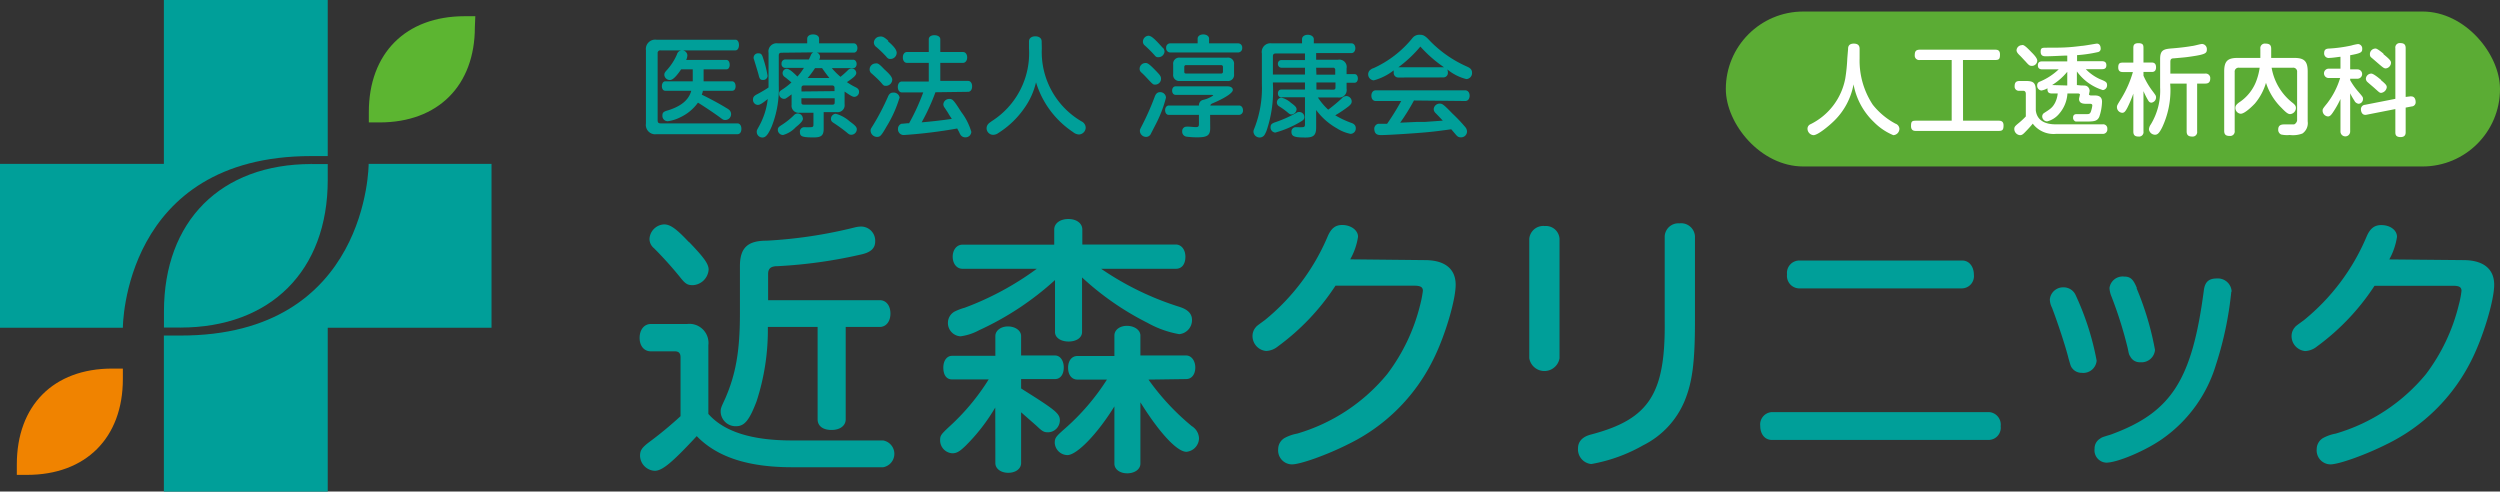
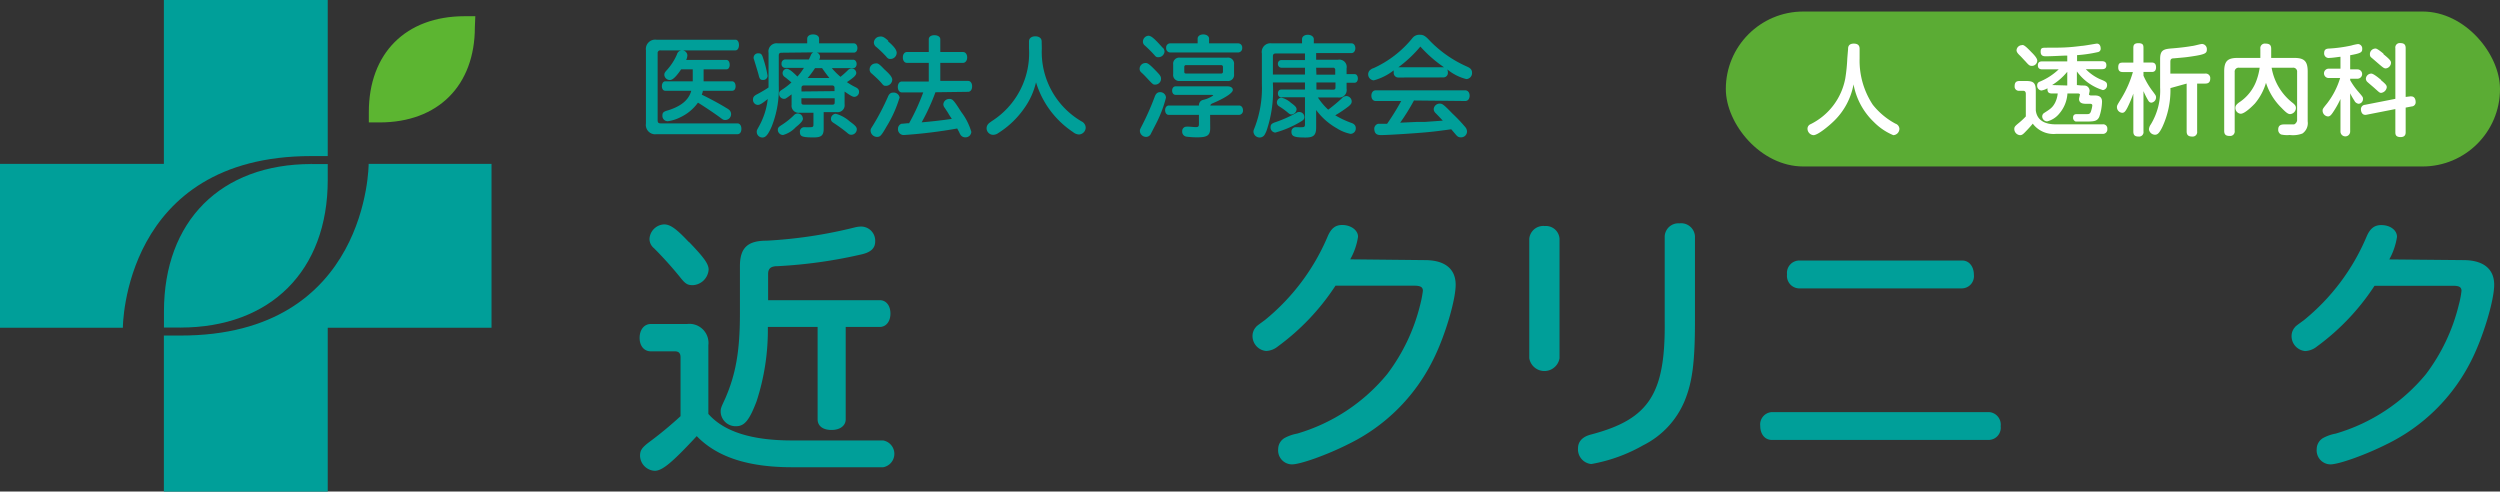
<svg xmlns="http://www.w3.org/2000/svg" viewBox="0 0 288.34 56.69">
  <rect x="0" y="0" width="288.34" height="56.69" fill="#333333" stroke="none" />
  <defs>
    <style>.cls-1{fill:#009f99;}.cls-2{fill:#5cb531;}.cls-3{fill:#f08300;}.cls-4{fill:#5bac34;}.cls-5{fill:#fff;}</style>
  </defs>
  <g id="レイヤー_2" data-name="レイヤー 2">
    <g id="レイヤー_4" data-name="レイヤー 4">
      <polygon class="cls-1" points="20.87 37.8 20.79 37.76 20.79 37.8 20.87 37.8" />
      <path class="cls-1" d="M35.91,18H37.8V0H18.9V18.9H0V37.8H14.17S14.17,18,35.91,18Zm0,.91v0l-.09,0Z" />
      <path class="cls-1" d="M20.79,38.7H18.9v18H37.8V37.8H56.69V18.9H42.52S42.52,38.74,20.79,38.7Zm0-.9v0l.08,0Z" />
      <path class="cls-1" d="M37.8,20.77V18.92H35.91c-10.44,0-17,6.57-17,17v1.86h1.89C31.22,37.78,37.8,31.21,37.8,20.77Z" />
      <polygon class="cls-1" points="35.91 18.86 35.82 18.86 35.91 18.9 35.91 18.86" />
      <path class="cls-2" d="M54.82,1.87H53.59c-6.78,0-11.05,4.27-11.05,11.05v1.2h1.23c6.78,0,11-4.27,11-11Z" />
-       <path class="cls-3" d="M14.17,42.51H12.94c-6.78,0-11,4.27-11,11.06v1.2H3.12c6.78,0,11.05-4.27,11.05-11.05Z" />
      <path class="cls-1" d="M85.05,14.23c.27,0,.46.25.46.63s-.18.62-.46.62H75.71a1.08,1.08,0,0,1-1.21-1.24V5.81a1.08,1.08,0,0,1,1.21-1.23h9.12c.24,0,.4.26.4.61s-.16.62-.4.62H76.19a.3.3,0,0,0-.34.34v7.74c0,.24.1.34.34.34Zm-3.9-4.85h3.29c.24,0,.4.24.4.57s-.16.52-.4.52H81.06c0,.16-.07.3-.12.45.9.43,2.16,1.11,2.84,1.54a1.52,1.52,0,0,1,.36.25.64.64,0,0,1,.18.45.67.67,0,0,1-.64.68c-.21,0-.26,0-.63-.29-.78-.57-1.85-1.28-2.55-1.71a5.23,5.23,0,0,1-2,1.67,4.51,4.51,0,0,1-1.47.47.61.61,0,0,1-.63-.66c0-.34.14-.46.67-.6,1.51-.48,2.37-1.2,2.66-2.25h-3c-.24,0-.39-.22-.39-.53s.15-.56.39-.56H79.9V8H78.56c-.63.92-1,1.23-1.3,1.23a.64.64,0,0,1-.64-.59c0-.19.06-.3.26-.52a6.57,6.57,0,0,0,1.2-1.85.61.61,0,0,1,1.2.1,1.3,1.3,0,0,1-.14.54h4.63c.23,0,.39.23.39.56S84,8,83.77,8H81.15Z" />
      <path class="cls-1" d="M90.15,6.08c-.23,0-.33.09-.33.32V9.87A11.68,11.68,0,0,1,89,14.6c-.41.93-.69,1.26-1.06,1.26a.65.65,0,0,1-.66-.63c0-.19,0-.19.27-.68a8.41,8.41,0,0,0,1-3.13c-.63.51-.92.68-1.14.68a.58.58,0,0,1-.56-.63c0-.27.12-.42.49-.61s1-.56,1.3-.77v-4A.94.94,0,0,1,89.71,5H93.1V4.46c0-.29.27-.49.68-.49s.69.2.69.49V5h4c.25,0,.42.23.42.54s-.16.53-.42.53H94.2a.5.5,0,0,1,.38.47.63.63,0,0,1-.1.35h3.94c.22,0,.38.22.38.49s-.16.48-.38.48H95.94a8.38,8.38,0,0,0,1,1,11,11,0,0,0,.83-.74.64.64,0,0,1,.46-.23.55.55,0,0,1,.53.52c0,.26-.26.52-1.08,1.06a7.15,7.15,0,0,0,1,.59c.29.14.4.29.4.53a.57.57,0,0,1-.54.58c-.2,0-.45-.14-1.13-.61v1.45a.8.8,0,0,1-.91.92H95v1.92c0,.76-.27,1-1.13,1-1.35,0-1.61-.11-1.61-.62a.5.5,0,0,1,.49-.56l.14,0a4,4,0,0,0,.56,0c.31,0,.37-.06.37-.31V13h-1.6a.81.81,0,0,1-.92-.92V10.88c-.67.5-.69.52-.89.52a.58.58,0,0,1-.55-.58c0-.23.08-.32.42-.53a8,8,0,0,0,1-.78c-.12-.11-.43-.37-.75-.62a.54.54,0,0,1-.27-.45.51.51,0,0,1,.47-.51c.24,0,.6.26,1.24.9a7,7,0,0,0,.75-1h-2.2a.43.43,0,0,1-.38-.48.45.45,0,0,1,.38-.49h2.77c.1-.2.15-.31.23-.5a.57.57,0,0,1,.29-.32ZM88,6.67a12.47,12.47,0,0,1,.53,2.08.5.5,0,0,1-.56.47c-.26,0-.36-.12-.46-.52s-.29-1-.54-1.82a.51.51,0,0,1,.51-.73C87.77,6.15,87.88,6.27,88,6.67Zm4.61,7c0,.23-.2.5-.83,1a3.15,3.15,0,0,1-1.46.9.61.61,0,0,1-.61-.57c0-.24.06-.33.39-.55a8.6,8.6,0,0,0,1.49-1.18.58.58,0,0,1,1,.36Zm3.64-3.16v-.43A.24.24,0,0,0,96,9.86H92.71a.24.24,0,0,0-.27.26v.43Zm-3.82.82v.49c0,.18.09.25.27.25H96c.19,0,.27-.07.27-.25v-.49ZM95.66,9c-.28-.35-.62-.81-.84-1.14H94A10.59,10.59,0,0,1,93.15,9ZM98,14c.64.46.82.66.82.91a.64.64,0,0,1-.59.63c-.19,0-.28,0-.55-.25a18.34,18.34,0,0,0-1.53-1.11c-.24-.15-.31-.27-.31-.47a.59.59,0,0,1,.55-.59A4,4,0,0,1,98,14Z" />
      <path class="cls-1" d="M102,8c.67.6.91.92.91,1.21a.74.74,0,0,1-.7.69c-.21,0-.29,0-.51-.28s-.73-.75-1.14-1.12a.58.58,0,0,1-.26-.48.69.69,0,0,1,.67-.7C101.25,7.27,101.39,7.36,102,8Zm1.72,3.35a13.81,13.81,0,0,1-1.43,3.18c-.64,1.11-.76,1.26-1.14,1.26a.75.75,0,0,1-.74-.7c0-.17,0-.2.24-.57a27.47,27.47,0,0,0,1.76-3.36c.14-.34.32-.48.61-.48A.68.68,0,0,1,103.76,11.3Zm-1.3-6.59c.71.61,1,1,1,1.35a.72.72,0,0,1-.69.69c-.2,0-.3,0-.53-.29a13.56,13.56,0,0,0-1.13-1.09.64.64,0,0,1-.28-.51.72.72,0,0,1,.67-.69C101.76,4.17,102,4.28,102.46,4.71Zm5.47,5.88a24.09,24.09,0,0,1-1.59,3.47c.88-.07,2.44-.24,3.48-.4l-.31-.47c-.12-.22-.24-.39-.5-.79a.72.72,0,0,1-.17-.42.68.68,0,0,1,.7-.62c.37,0,.5.14,1.37,1.51a7,7,0,0,1,1.16,2.29.67.67,0,0,1-.71.63.65.65,0,0,1-.51-.25,1.54,1.54,0,0,1-.18-.34l-.23-.43a56.23,56.23,0,0,1-6.1.75.66.66,0,0,1-.73-.7.61.61,0,0,1,.41-.6c.12,0,.12,0,.63-.05l.24,0a24.52,24.52,0,0,0,1.63-3.56h-2.46c-.28,0-.47-.26-.47-.63s.19-.63.47-.63h3.1V7.25h-2.52c-.28,0-.47-.26-.47-.63s.2-.62.47-.62h2.52V4.53c0-.29.26-.47.65-.47s.68.18.68.47V6h2.62c.28,0,.48.26.48.62s-.2.63-.48.63h-2.62V9.33h3.2c.28,0,.47.25.47.63s-.19.63-.47.63Z" />
      <path class="cls-1" d="M120.16,5.59A9.25,9.25,0,0,0,124.74,14a.83.83,0,0,1,.48.7.81.81,0,0,1-.78.81,1.1,1.1,0,0,1-.67-.27,10.59,10.59,0,0,1-4.28-5.75,8.45,8.45,0,0,1-1.36,3,10.31,10.31,0,0,1-3,2.86,1,1,0,0,1-.57.2.76.76,0,0,1-.77-.76.73.73,0,0,1,.22-.52c.07-.09.11-.1.41-.32a9.29,9.29,0,0,0,4.26-8.38v-.8c0-.35.28-.58.73-.58s.73.23.73.58Z" />
      <path class="cls-1" d="M133.27,8.12c.56.57.64.7.64,1a.68.68,0,0,1-.67.64c-.25,0-.25,0-1-.8-.25-.27-.32-.34-.61-.61a.52.52,0,0,1-.19-.41.67.67,0,0,1,.64-.67C132.34,7.23,132.59,7.42,133.27,8.12Zm-.57,7.38a.61.61,0,0,1-.52.29.72.72,0,0,1-.71-.66c0-.14,0-.18.18-.53a30.23,30.23,0,0,0,1.54-3.47c.13-.34.32-.5.61-.5a.66.66,0,0,1,.68.63,14.29,14.29,0,0,1-1.23,3.17Zm1.41-10a.66.66,0,0,1,.2.46.71.71,0,0,1-.68.64c-.2,0-.29,0-.5-.27-.52-.56-.57-.59-1.06-1.06a.55.55,0,0,1-.25-.48.69.69,0,0,1,.64-.67C132.79,4.14,133.13,4.43,134.11,5.52Zm5.47,9.28c0,.83-.33,1.06-1.5,1.06a9.93,9.93,0,0,1-1.25-.08.58.58,0,0,1-.48-.62.5.5,0,0,1,.54-.53.75.75,0,0,1,.21,0c.22,0,.59.05.83.05s.35-.06.35-.33V13.25H134.8c-.25,0-.42-.23-.42-.54s.18-.54.42-.54h3.48v-.06a.62.62,0,0,1,.54-.6,3.63,3.63,0,0,0,1.12-.5s-.07-.07-.2-.07h-4.16c-.22,0-.39-.2-.39-.49s.17-.49.39-.49h6c.37,0,.61.16.61.42s-.6.8-2.32,1.53c-.18.07-.24.13-.28.26h3.33c.25,0,.44.23.44.55a.48.48,0,0,1-.44.53h-3.35ZM138.13,4.45c0-.28.28-.48.65-.48s.67.2.67.48V5h3.38a.47.47,0,0,1,.44.52.48.48,0,0,1-.44.53h-7.89a.48.48,0,0,1-.44-.53.47.47,0,0,1,.44-.52h3.19Zm3.4,2.2a.7.7,0,0,1,.8.79V8.55a.7.7,0,0,1-.8.79H136.1a.7.7,0,0,1-.79-.79V7.44a.7.7,0,0,1,.79-.79Zm-4.94,1.62c0,.14.06.21.19.21h4.06a.19.19,0,0,0,.21-.21V7.72a.2.2,0,0,0-.21-.21h-4.06c-.11,0-.18.07-.19.21Z" />
      <path class="cls-1" d="M150.51,9.51h-3.7v.14a14.32,14.32,0,0,1-.75,5.48c-.17.37-.21.45-.32.55a.67.67,0,0,1-.44.18.72.72,0,0,1-.73-.65c0-.15,0-.15.2-.66a12.65,12.65,0,0,0,.77-4.85V6.18A1,1,0,0,1,146.67,5h3.5V4.52c0-.3.28-.51.67-.51s.69.22.69.51V5h4.36c.25,0,.43.24.43.56s-.18.56-.43.56H151.8v.77h2.51a.85.85,0,0,1,1,1v.66h.94c.21,0,.36.21.36.5s-.15.49-.36.49h-.94v.7a.86.86,0,0,1-1,1H152a7.37,7.37,0,0,0,1.19,1.41,18.65,18.65,0,0,0,1.54-1.28.73.73,0,0,1,.55-.29.63.63,0,0,1,.62.6c0,.23-.08.34-.34.57A14.19,14.19,0,0,1,154,13.3a10.52,10.52,0,0,0,1.85.87c.36.12.52.33.52.61a.62.62,0,0,1-.6.66,4.68,4.68,0,0,1-1.58-.64,7.61,7.61,0,0,1-2.39-2.11v2c0,.9-.29,1.17-1.22,1.17-1.31,0-1.63-.12-1.63-.68a.5.5,0,0,1,.54-.51l.28,0a2,2,0,0,0,.39,0c.28,0,.35-.08.35-.31V11.22h-2.75c-.22,0-.37-.17-.37-.44s.15-.45.37-.45h2.75Zm-.07,4c0,.2-.08.32-.35.48a11.87,11.87,0,0,1-3,1.3.59.59,0,0,1-.55-.6c0-.32.12-.45.57-.6a14.38,14.38,0,0,0,2.4-1.07.54.54,0,0,1,.34-.1A.58.58,0,0,1,150.44,13.5Zm.07-7.34h-3.38c-.22,0-.31.1-.32.31V8.6h3.7V7.81h-2.75a.42.42,0,0,1-.37-.45.4.4,0,0,1,.37-.43h2.75Zm-1.68,5.64c.58.42.71.57.71.81a.63.63,0,0,1-.56.58c-.14,0-.2,0-.42-.19a8.79,8.79,0,0,0-1-.73.53.53,0,0,1-.29-.44.57.57,0,0,1,.51-.58A2.57,2.57,0,0,1,148.83,11.8Zm3-3.2H154V8.06a.23.23,0,0,0-.26-.25H151.8Zm1.94,1.73c.19,0,.26-.08.26-.25V9.51h-2.2v.82Z" />
      <path class="cls-1" d="M161.25,8.94a.52.52,0,0,1-.5-.59.67.67,0,0,1,0-.24,6.43,6.43,0,0,1-2.31,1.16.7.7,0,0,1-.64-.72.65.65,0,0,1,.33-.55.71.71,0,0,1,.29-.14,12.33,12.33,0,0,0,4.47-3.45,1,1,0,0,1,.85-.4c.4,0,.59.1,1,.51a13.57,13.57,0,0,0,4.46,3.16c.41.18.58.38.58.71a.69.69,0,0,1-.66.73A5.57,5.57,0,0,1,166.92,8a.77.77,0,0,1,.07.34.52.52,0,0,1-.5.59Zm1.83,2.65a23.67,23.67,0,0,1-1.59,2.56l2-.09.89,0,1.94-.14h.09c-.42-.45-.53-.57-.83-.87a.65.65,0,0,1-.22-.47.69.69,0,0,1,.68-.63c.32,0,.46.1,1.49,1.16A18.29,18.29,0,0,1,169,14.66a.81.81,0,0,1,.2.51.68.68,0,0,1-.69.67c-.29,0-.4-.06-.71-.44l-.42-.49c-1.09.15-1.76.24-2.67.33-1.5.14-4.6.34-5.41.34-.41,0-.6-.09-.73-.35a1.53,1.53,0,0,1-.07-.36.61.61,0,0,1,.43-.59c.1,0,.1,0,.75,0h.3a28.17,28.17,0,0,0,1.63-2.63h-2.94c-.3,0-.5-.24-.5-.61s.2-.62.5-.62H169c.3,0,.5.26.5.62s-.2.61-.5.61Zm3.41-3.83h.06a14.83,14.83,0,0,1-2.73-2.39,14.42,14.42,0,0,1-2.54,2.39Z" />
      <path class="cls-1" d="M91.36,53.89c-5.09,0-8.67-1.18-11-3.59-2.93,3.15-4,4-4.85,4a1.78,1.78,0,0,1-1.69-1.73c0-.62.21-.93,1-1.54A43.48,43.48,0,0,0,78.49,48V41.2c0-.47-.22-.68-.65-.68H75.06c-.77,0-1.29-.62-1.29-1.55s.52-1.6,1.29-1.6h4.17a2.2,2.2,0,0,1,2.47,2.44v7.93q2.68,3.06,9.63,3.06h10.53a1.57,1.57,0,0,1,0,3.09Zm-11.91-26c1.76,1.82,2.28,2.56,2.28,3.21a1.93,1.93,0,0,1-1.82,1.79c-.62,0-.87-.15-1.48-.93a43.58,43.58,0,0,0-3-3.33,1.38,1.38,0,0,1-.52-1.08,1.77,1.77,0,0,1,1.73-1.67C77.32,25.91,78,26.37,79.45,27.92ZM97.54,48.36c0,.74-.65,1.23-1.64,1.23s-1.6-.46-1.6-1.23V37.71H88.56a26.56,26.56,0,0,1-1.3,8.58c-.84,2.19-1.39,2.87-2.38,2.87a1.73,1.73,0,0,1-1.76-1.63c0-.41,0-.44.49-1.49,1.24-2.81,1.73-5.52,1.73-9.85V30.7c0-2.1.87-2.94,3.06-2.94a53.46,53.46,0,0,0,10.22-1.54,3.14,3.14,0,0,1,.71-.09,1.63,1.63,0,0,1,1.61,1.73c0,.74-.47,1.2-1.45,1.45a55.57,55.57,0,0,1-9.82,1.39c-.78,0-1.08.28-1.08.92v3h12.87c.74,0,1.24.62,1.24,1.54s-.5,1.55-1.24,1.55H97.54Z" />
-       <path class="cls-1" d="M114.79,47a21.62,21.62,0,0,1-3.46,4.45c-.67.64-1,.83-1.51.83a1.5,1.5,0,0,1-1.39-1.45c0-.59.06-.68,1-1.57a25.7,25.7,0,0,0,4.6-5.5h-4.23c-.65,0-1-.53-1-1.36s.43-1.36,1-1.36h5V38.76c0-.62.62-1.11,1.45-1.11s1.52.46,1.52,1.11V41h3.92c.59,0,1,.59,1,1.39s-.4,1.33-1,1.33h-3.92v1.08l.34.22c3.58,2.25,4.13,2.68,4.13,3.45a1.39,1.39,0,0,1-1.35,1.39c-.47,0-.65-.09-1.27-.68-.37-.34-.56-.49-1.85-1.63v5.86c0,.65-.62,1.12-1.48,1.12s-1.49-.47-1.49-1.12ZM127,31a33.79,33.79,0,0,0,9,4.38c1,.31,1.48.8,1.48,1.51A1.62,1.62,0,0,1,136,38.54a11.54,11.54,0,0,1-3.64-1.3A32.76,32.76,0,0,1,124.8,32v6.3c0,.65-.65,1.09-1.55,1.09s-1.57-.44-1.57-1.09v-6a34,34,0,0,1-8.74,5.78,6.26,6.26,0,0,1-2.16.71,1.54,1.54,0,0,1-1.45-1.58,1.49,1.49,0,0,1,.74-1.26,6.36,6.36,0,0,1,1.2-.46A34,34,0,0,0,119.58,31H111c-.65,0-1.12-.59-1.12-1.39s.47-1.39,1.12-1.39h10.59V26.47c0-.71.68-1.21,1.63-1.21s1.61.5,1.61,1.21V28.2h10.77c.65,0,1.12.58,1.12,1.42S136.31,31,135.63,31Zm5.46,12.78a27.78,27.78,0,0,0,5,5.37,1.73,1.73,0,0,1,.83,1.39,1.6,1.6,0,0,1-1.45,1.57c-1.08,0-3.12-2.19-5.31-5.71v7.07c0,.65-.65,1.12-1.52,1.12s-1.48-.47-1.48-1.12v-6.6c-1.94,3.15-4.32,5.62-5.43,5.62a1.5,1.5,0,0,1-1.45-1.39c0-.59.12-.74,1.14-1.64a26.16,26.16,0,0,0,4.88-5.68h-3.4c-.65,0-1.08-.53-1.08-1.36s.43-1.36,1.08-1.36h4.26V38.7c0-.65.62-1.12,1.45-1.12s1.55.47,1.55,1.12V41h5.28c.59,0,1.05.59,1.05,1.39s-.43,1.33-1.05,1.33Z" />
      <path class="cls-1" d="M164.34,30c2.29,0,3.55,1,3.55,2.84s-1.29,6.08-2.59,8.64a21.26,21.26,0,0,1-9.82,9.76c-2.31,1.17-5.46,2.32-6.48,2.32a1.61,1.61,0,0,1-1.58-1.76,1.49,1.49,0,0,1,.77-1.3,4.93,4.93,0,0,1,1.42-.49A21.14,21.14,0,0,0,160,43.14a21.79,21.79,0,0,0,3.8-8,12.32,12.32,0,0,0,.31-1.6c0-.43-.28-.59-1-.59h-9.08a26.84,26.84,0,0,1-6.64,7,2.28,2.28,0,0,1-1.36.53,1.73,1.73,0,0,1-1.57-1.73,1.53,1.53,0,0,1,.37-1c.12-.15.12-.15,1.05-.83a24.93,24.93,0,0,0,7.23-9.61c.4-.95.89-1.36,1.69-1.36,1,0,1.83.59,1.83,1.36a7.59,7.59,0,0,1-.9,2.6Z" />
      <path class="cls-1" d="M179.87,41.32a1.77,1.77,0,0,1-3.49,0V27.55a1.62,1.62,0,0,1,1.79-1.48,1.57,1.57,0,0,1,1.7,1.48ZM195.49,37c0,4.84-.31,7.1-1.2,9.26a10,10,0,0,1-4.76,5.09,18.62,18.62,0,0,1-6,2.17A1.7,1.7,0,0,1,182,51.72c0-.8.52-1.35,1.48-1.6,6.73-1.76,8.62-4.69,8.52-13.12V27.24a1.58,1.58,0,0,1,1.7-1.48,1.6,1.6,0,0,1,1.79,1.48Z" />
      <path class="cls-1" d="M229.42,47.53a1.45,1.45,0,0,1,1.33,1.63,1.41,1.41,0,0,1-1.33,1.58H204.35c-.78,0-1.33-.65-1.33-1.61a1.43,1.43,0,0,1,1.33-1.6Zm-3.09-17.48c.77,0,1.33.68,1.33,1.64a1.41,1.41,0,0,1-1.33,1.57h-18.9a1.44,1.44,0,0,1-1.32-1.61,1.43,1.43,0,0,1,1.32-1.6Z" />
-       <path class="cls-1" d="M239.35,33.94a31.51,31.51,0,0,1,2.47,7.66A1.55,1.55,0,0,1,240.09,43a1.36,1.36,0,0,1-1.26-.81c-.06-.18-.06-.18-.25-.83-.31-1.3-1.26-4.17-1.91-5.87a2.22,2.22,0,0,1-.25-.95A1.54,1.54,0,0,1,238,33.14,1.52,1.52,0,0,1,239.35,33.94Zm18-.31A40.07,40.07,0,0,1,255.6,42a16.08,16.08,0,0,1-6.15,8.58c-1.94,1.39-5.25,2.78-6.51,2.78a1.42,1.42,0,0,1-1.36-1.6,1.32,1.32,0,0,1,.65-1.18c.21-.15.21-.15,1.23-.46,7-2.56,9.36-6.3,10.72-16.61.12-1,.58-1.39,1.48-1.39A1.59,1.59,0,0,1,257.39,33.63Zm-10.93-.4a34.09,34.09,0,0,1,2.13,7.13,1.56,1.56,0,0,1-1.7,1.42,1.23,1.23,0,0,1-1.18-.71c-.12-.18-.12-.18-.27-.92a46.74,46.74,0,0,0-1.89-6,2.84,2.84,0,0,1-.21-.93A1.53,1.53,0,0,1,245,31.9C245.71,31.9,246.05,32.21,246.46,33.23Z" />
      <path class="cls-1" d="M284.12,30c2.28,0,3.55,1,3.55,2.84s-1.3,6.08-2.59,8.64a21.31,21.31,0,0,1-9.82,9.76c-2.32,1.17-5.47,2.32-6.49,2.32a1.61,1.61,0,0,1-1.57-1.76,1.49,1.49,0,0,1,.77-1.3,4.93,4.93,0,0,1,1.42-.49,21.18,21.18,0,0,0,10.41-6.86,21.77,21.77,0,0,0,3.79-8,10.73,10.73,0,0,0,.31-1.6c0-.43-.27-.59-.95-.59h-9.08a26.84,26.84,0,0,1-6.64,7,2.31,2.31,0,0,1-1.36.53,1.73,1.73,0,0,1-1.57-1.73,1.53,1.53,0,0,1,.37-1c.12-.15.12-.15,1.05-.83a24.81,24.81,0,0,0,7.22-9.61c.4-.95.9-1.36,1.7-1.36,1.05,0,1.82.59,1.82,1.36a7.73,7.73,0,0,1-.89,2.6Z" />
      <rect class="cls-4" x="199.05" y="1.33" width="89.29" height="17.87" rx="8.93" />
      <path class="cls-5" d="M213.15,5.66c0-.17,0-.63.66-.63s.67.43.67.63V6.74A9.22,9.22,0,0,0,216,12.08a8.4,8.4,0,0,0,2.61,2.18.66.66,0,0,1,.46.59.74.74,0,0,1-.7.74,6.77,6.77,0,0,1-2.25-1.52,8,8,0,0,1-2.34-4.34,7.86,7.86,0,0,1-2.23,4.2c-.61.6-1.89,1.66-2.39,1.66a.75.75,0,0,1-.69-.75.56.56,0,0,1,.36-.52,7.4,7.4,0,0,0,4-5.29,19.42,19.42,0,0,0,.23-2.29Z" />
-       <path class="cls-5" d="M226.41,13.92h4.08c.2,0,.59,0,.59.54s-.13.64-.59.64H221c-.2,0-.59,0-.59-.56s.13-.62.59-.62h4.1v-7h-3.67a.51.51,0,0,1-.59-.56c0-.43.13-.63.59-.63h8.65c.23,0,.59,0,.59.55s-.12.64-.59.64h-3.68Z" />
      <path class="cls-5" d="M242.51,14.34a.48.48,0,0,1,.54.53.51.51,0,0,1-.57.57h-5.34a3,3,0,0,1-2.69-1.18c-.22.28-.58.67-.74.83-.35.37-.48.5-.73.5a.72.72,0,0,1-.66-.7c0-.26.09-.35.5-.69a8.68,8.68,0,0,0,.83-.77V10.84c0-.09,0-.37-.31-.37h-.45a.48.48,0,0,1-.53-.53c0-.44.18-.6.59-.6h.68c.92,0,1.17.21,1.17,1.18v2.21c.15,1.26,1.22,1.61,2.27,1.61ZM234.28,6c.26.26.69.69.69,1a.62.62,0,0,1-.61.6c-.29,0-.37-.09-.79-.56-.07-.06-.4-.44-.61-.64s-.38-.39-.38-.61a.63.63,0,0,1,.59-.58C233.34,5.16,233.48,5.16,234.28,6Zm5.78,3.86c.42,0,.54,0,.71.13a.64.64,0,0,1,.24.49c0,.07-.08.41-.08.43s.12.1.21.1h.42c.26,0,.88,0,.88.71a5.83,5.83,0,0,1-.32,1.76c-.25.54-.65.54-1.78.54-.31,0-.8,0-.93,0a.45.45,0,0,1-.31-.45c0-.41.31-.41.46-.41h1.21c.29,0,.36-.18.44-.47a3.29,3.29,0,0,0,.11-.52c0-.15-.1-.2-.29-.2h-.41c-.27,0-.83,0-.83-.56,0-.08.1-.44.1-.51s-.11-.11-.19-.12h-1.25a3.9,3.9,0,0,1-.93,2.31,2.62,2.62,0,0,1-1.41.91.58.58,0,0,1-.57-.58.49.49,0,0,1,.19-.37c.75-.48,1-.64,1.3-1.21a3.15,3.15,0,0,0,.3-1.06h-.71c-.26,0-.47-.11-.47-.44a.63.63,0,0,1,0-.16,2.07,2.07,0,0,1-.7.26.55.55,0,0,1-.49-.58.43.43,0,0,1,.29-.44A7,7,0,0,0,237.44,8h-1.89c-.25,0-.51-.09-.51-.45s.18-.47.51-.47h2.88V6.41c-.55,0-1.68.08-2.46.08-.24,0-.61,0-.61-.53s.27-.44.81-.46c1.54,0,2.34,0,3.92-.21.28,0,1.63-.26,1.76-.26.33,0,.43.32.43.52A.39.39,0,0,1,242,6a15.57,15.57,0,0,1-2.44.36v.7h2.87c.3,0,.51.11.51.46s-.18.46-.51.46h-1.86a5.35,5.35,0,0,0,1.59,1.13c.66.27.86.35.86.69a.55.55,0,0,1-.48.59,5.79,5.79,0,0,1-3-2.15V9.81Zm-1.63,0V8.28a7.08,7.08,0,0,1-1.75,1.53Z" />
-       <path class="cls-5" d="M247.22,15.16a.51.51,0,0,1-.56.59c-.43,0-.61-.16-.61-.59V10.8a14,14,0,0,1-.67,1.59c-.23.44-.36.62-.61.62a.65.65,0,0,1-.61-.63c0-.21,0-.21.53-1.07a12.44,12.44,0,0,0,1.31-3h-1.1c-.22,0-.59,0-.59-.53s.22-.56.59-.56h1.15V5.57c0-.25,0-.59.58-.59s.59.26.59.59V7.21h.92c.15,0,.53,0,.53.55s-.38.54-.53.54h-.92v.43a8.85,8.85,0,0,0,1.11,1.86c.31.42.34.46.34.66a.61.61,0,0,1-.53.59c-.21,0-.31-.13-.42-.33a8.77,8.77,0,0,1-.5-1Zm3.11-5a10.1,10.1,0,0,1-.94,4.5c-.36.73-.57.88-.84.88a.72.72,0,0,1-.7-.62,1.14,1.14,0,0,1,.22-.58,7.49,7.49,0,0,0,1.07-4.23V6.79c0-1.09.48-1.14,1.52-1.22.85-.07,1.62-.17,2.13-.26.19,0,1-.24,1.19-.24a.59.59,0,0,1,.55.63c0,.43-.13.58-1.9.83-.54.08-.68.09-1.93.2-.33,0-.38.17-.38.43V8.49h4a.52.52,0,0,1,.6.57c0,.54-.35.58-.6.58h-.91v5.51a.52.52,0,0,1-.57.6c-.5,0-.64-.23-.64-.6V9.64h-1.9Z" />
+       <path class="cls-5" d="M247.22,15.16a.51.51,0,0,1-.56.59c-.43,0-.61-.16-.61-.59V10.8a14,14,0,0,1-.67,1.59c-.23.44-.36.62-.61.62a.65.65,0,0,1-.61-.63c0-.21,0-.21.53-1.07a12.44,12.44,0,0,0,1.31-3h-1.1c-.22,0-.59,0-.59-.53s.22-.56.59-.56h1.15V5.57c0-.25,0-.59.58-.59s.59.26.59.59V7.21h.92c.15,0,.53,0,.53.55s-.38.54-.53.54h-.92v.43a8.85,8.85,0,0,0,1.11,1.86c.31.42.34.46.34.66a.61.61,0,0,1-.53.59c-.21,0-.31-.13-.42-.33a8.77,8.77,0,0,1-.5-1Zm3.11-5a10.1,10.1,0,0,1-.94,4.5c-.36.73-.57.88-.84.88a.72.72,0,0,1-.7-.62,1.14,1.14,0,0,1,.22-.58,7.49,7.49,0,0,0,1.07-4.23V6.79c0-1.09.48-1.14,1.52-1.22.85-.07,1.62-.17,2.13-.26.19,0,1-.24,1.19-.24a.59.59,0,0,1,.55.63c0,.43-.13.58-1.9.83-.54.08-.68.09-1.93.2-.33,0-.38.17-.38.43V8.49h4a.52.52,0,0,1,.6.57c0,.54-.35.58-.6.58h-.91v5.51a.52.52,0,0,1-.57.6c-.5,0-.64-.23-.64-.6V9.64Z" />
      <path class="cls-5" d="M258.25,7.81a.45.45,0,0,0-.51.5v6.78a.52.52,0,0,1-.57.59c-.43,0-.64-.14-.64-.59V8.24c0-1.22.42-1.56,1.56-1.56h2.61V5.62a.52.52,0,0,1,.59-.59c.46,0,.66.16.66.59V6.68h2.64c1.13,0,1.57.33,1.57,1.56V14a1.45,1.45,0,0,1-.61,1.4,3.06,3.06,0,0,1-1.46.17,3.1,3.1,0,0,1-1-.06.59.59,0,0,1-.33-.57c0-.46.28-.59.68-.59.17,0,1,0,1.12,0s.38-.24.38-.5V8.31a.45.45,0,0,0-.51-.5H262a6.52,6.52,0,0,0,2.47,4.09c.22.19.33.32.33.55a.72.72,0,0,1-.64.71c-.16,0-.34,0-1-.7a7.09,7.09,0,0,1-1.81-2.91,6.6,6.6,0,0,1-1.28,2.39c-.15.16-1.13,1.18-1.64,1.18a.67.67,0,0,1-.61-.69c0-.27.19-.43.39-.59a5.11,5.11,0,0,0,2.1-2.72,7,7,0,0,0,.31-1.31Z" />
      <path class="cls-5" d="M271.06,8h.84a.54.54,0,1,1,0,1.08h-.84v.17a7.92,7.92,0,0,0,.95,1.34c.51.59.53.62.53.82a.55.55,0,0,1-.49.56.63.63,0,0,1-.51-.37,6.75,6.75,0,0,1-.48-.84v4.41a.56.56,0,1,1-1.12,0V11.42a10.79,10.79,0,0,1-.88,1.56c-.19.28-.34.45-.56.45a.67.67,0,0,1-.62-.65c0-.2,0-.22.52-.86A9,9,0,0,0,269.9,9h-1.32a.54.54,0,1,1,0-1.08h1.36V6.55c-.16,0-.91.13-1.27.13a.52.52,0,0,1-.61-.57c0-.47.34-.5.57-.51a16.16,16.16,0,0,0,2.56-.35,5.06,5.06,0,0,1,.78-.17.51.51,0,0,1,.48.55c0,.39-.11.51-1.39.74Zm6.9,3.12a.41.41,0,0,1,.16,0c.38,0,.49.37.49.63a.48.48,0,0,1-.47.53l-.68.13v2.81c0,.18,0,.59-.59.59s-.6-.34-.6-.59V12.58l-3.31.65c-.62.13-.66-.53-.66-.61a.5.5,0,0,1,.46-.53l3.51-.69V5.56a.51.51,0,0,1,.57-.59c.47,0,.62.21.62.59v5.62Zm-3.34-1.87c.51.43.66.58.66.81a.74.74,0,0,1-.64.65c-.18,0-.22-.05-.69-.47-.25-.23-.67-.57-.92-.8a.53.53,0,0,1-.16-.36.63.63,0,0,1,.6-.59C273.71,8.45,274.36,9,274.62,9.21Zm.28-3c.83.67.87.82.87,1a.68.68,0,0,1-.6.64c-.19,0-.3-.08-.7-.42l-.94-.81a.41.41,0,0,1-.19-.35A.64.64,0,0,1,274,5.6C274.18,5.6,274.67,6,274.9,6.19Z" />
    </g>
  </g>
</svg>